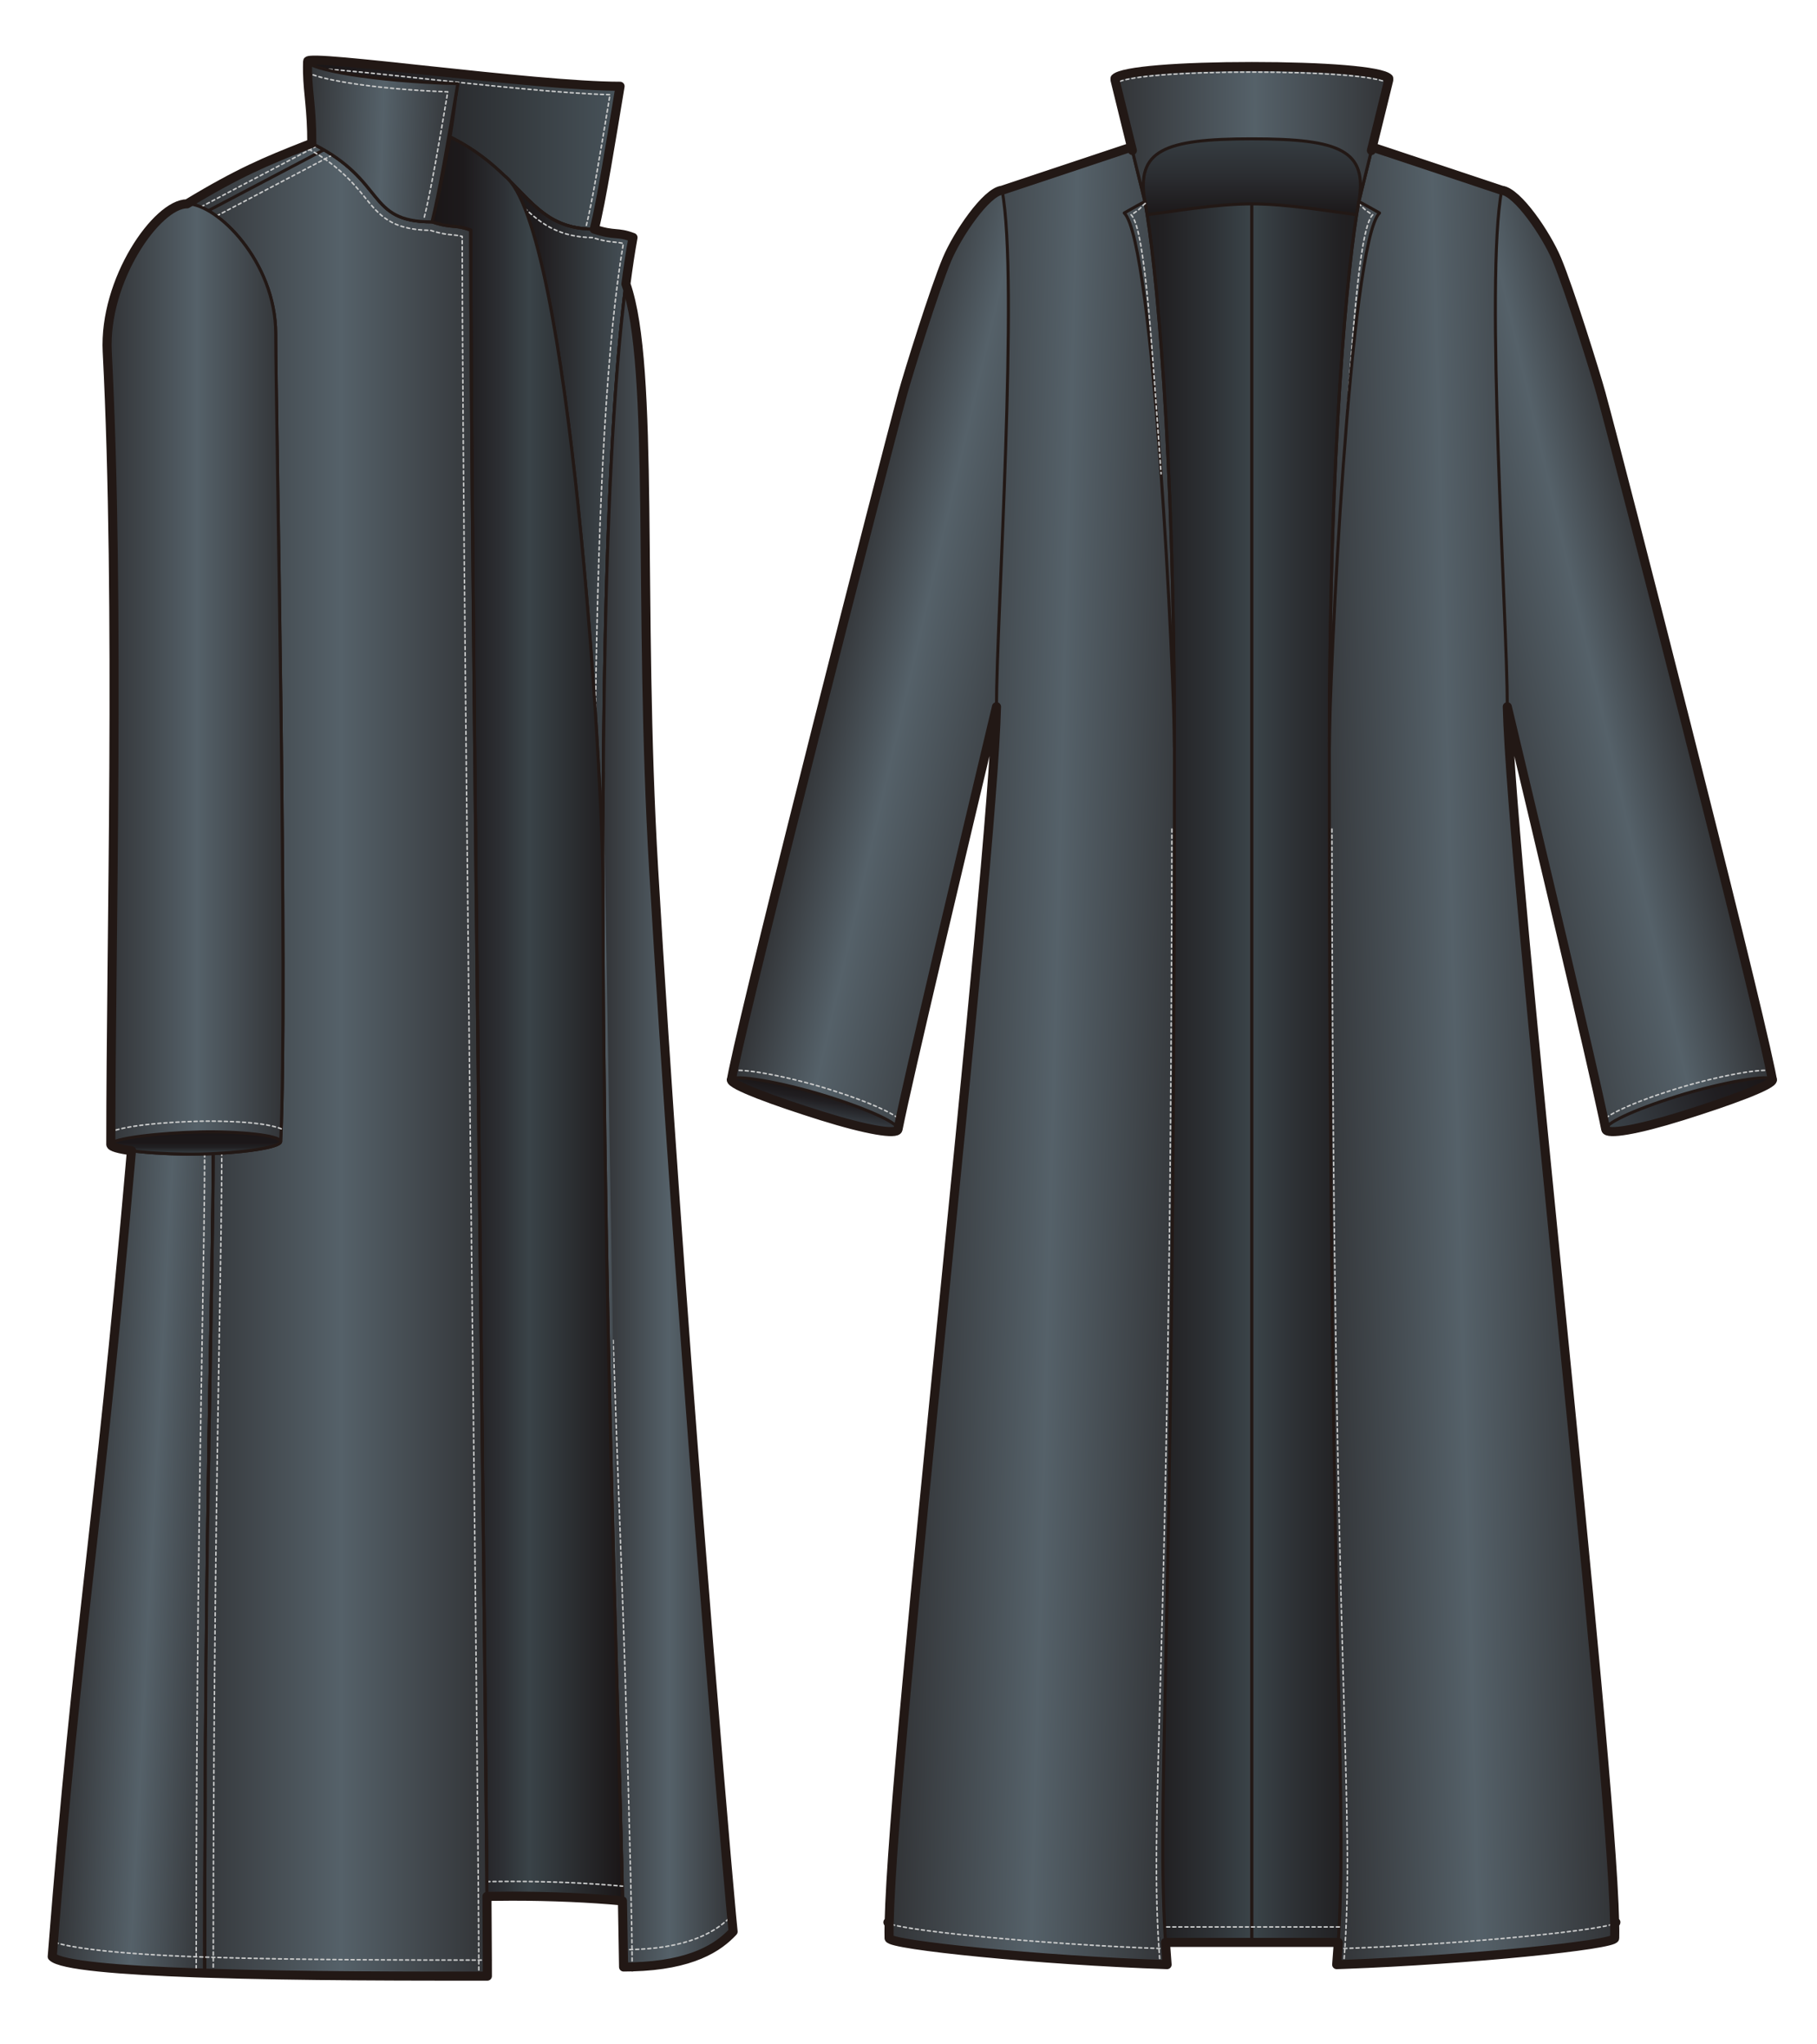
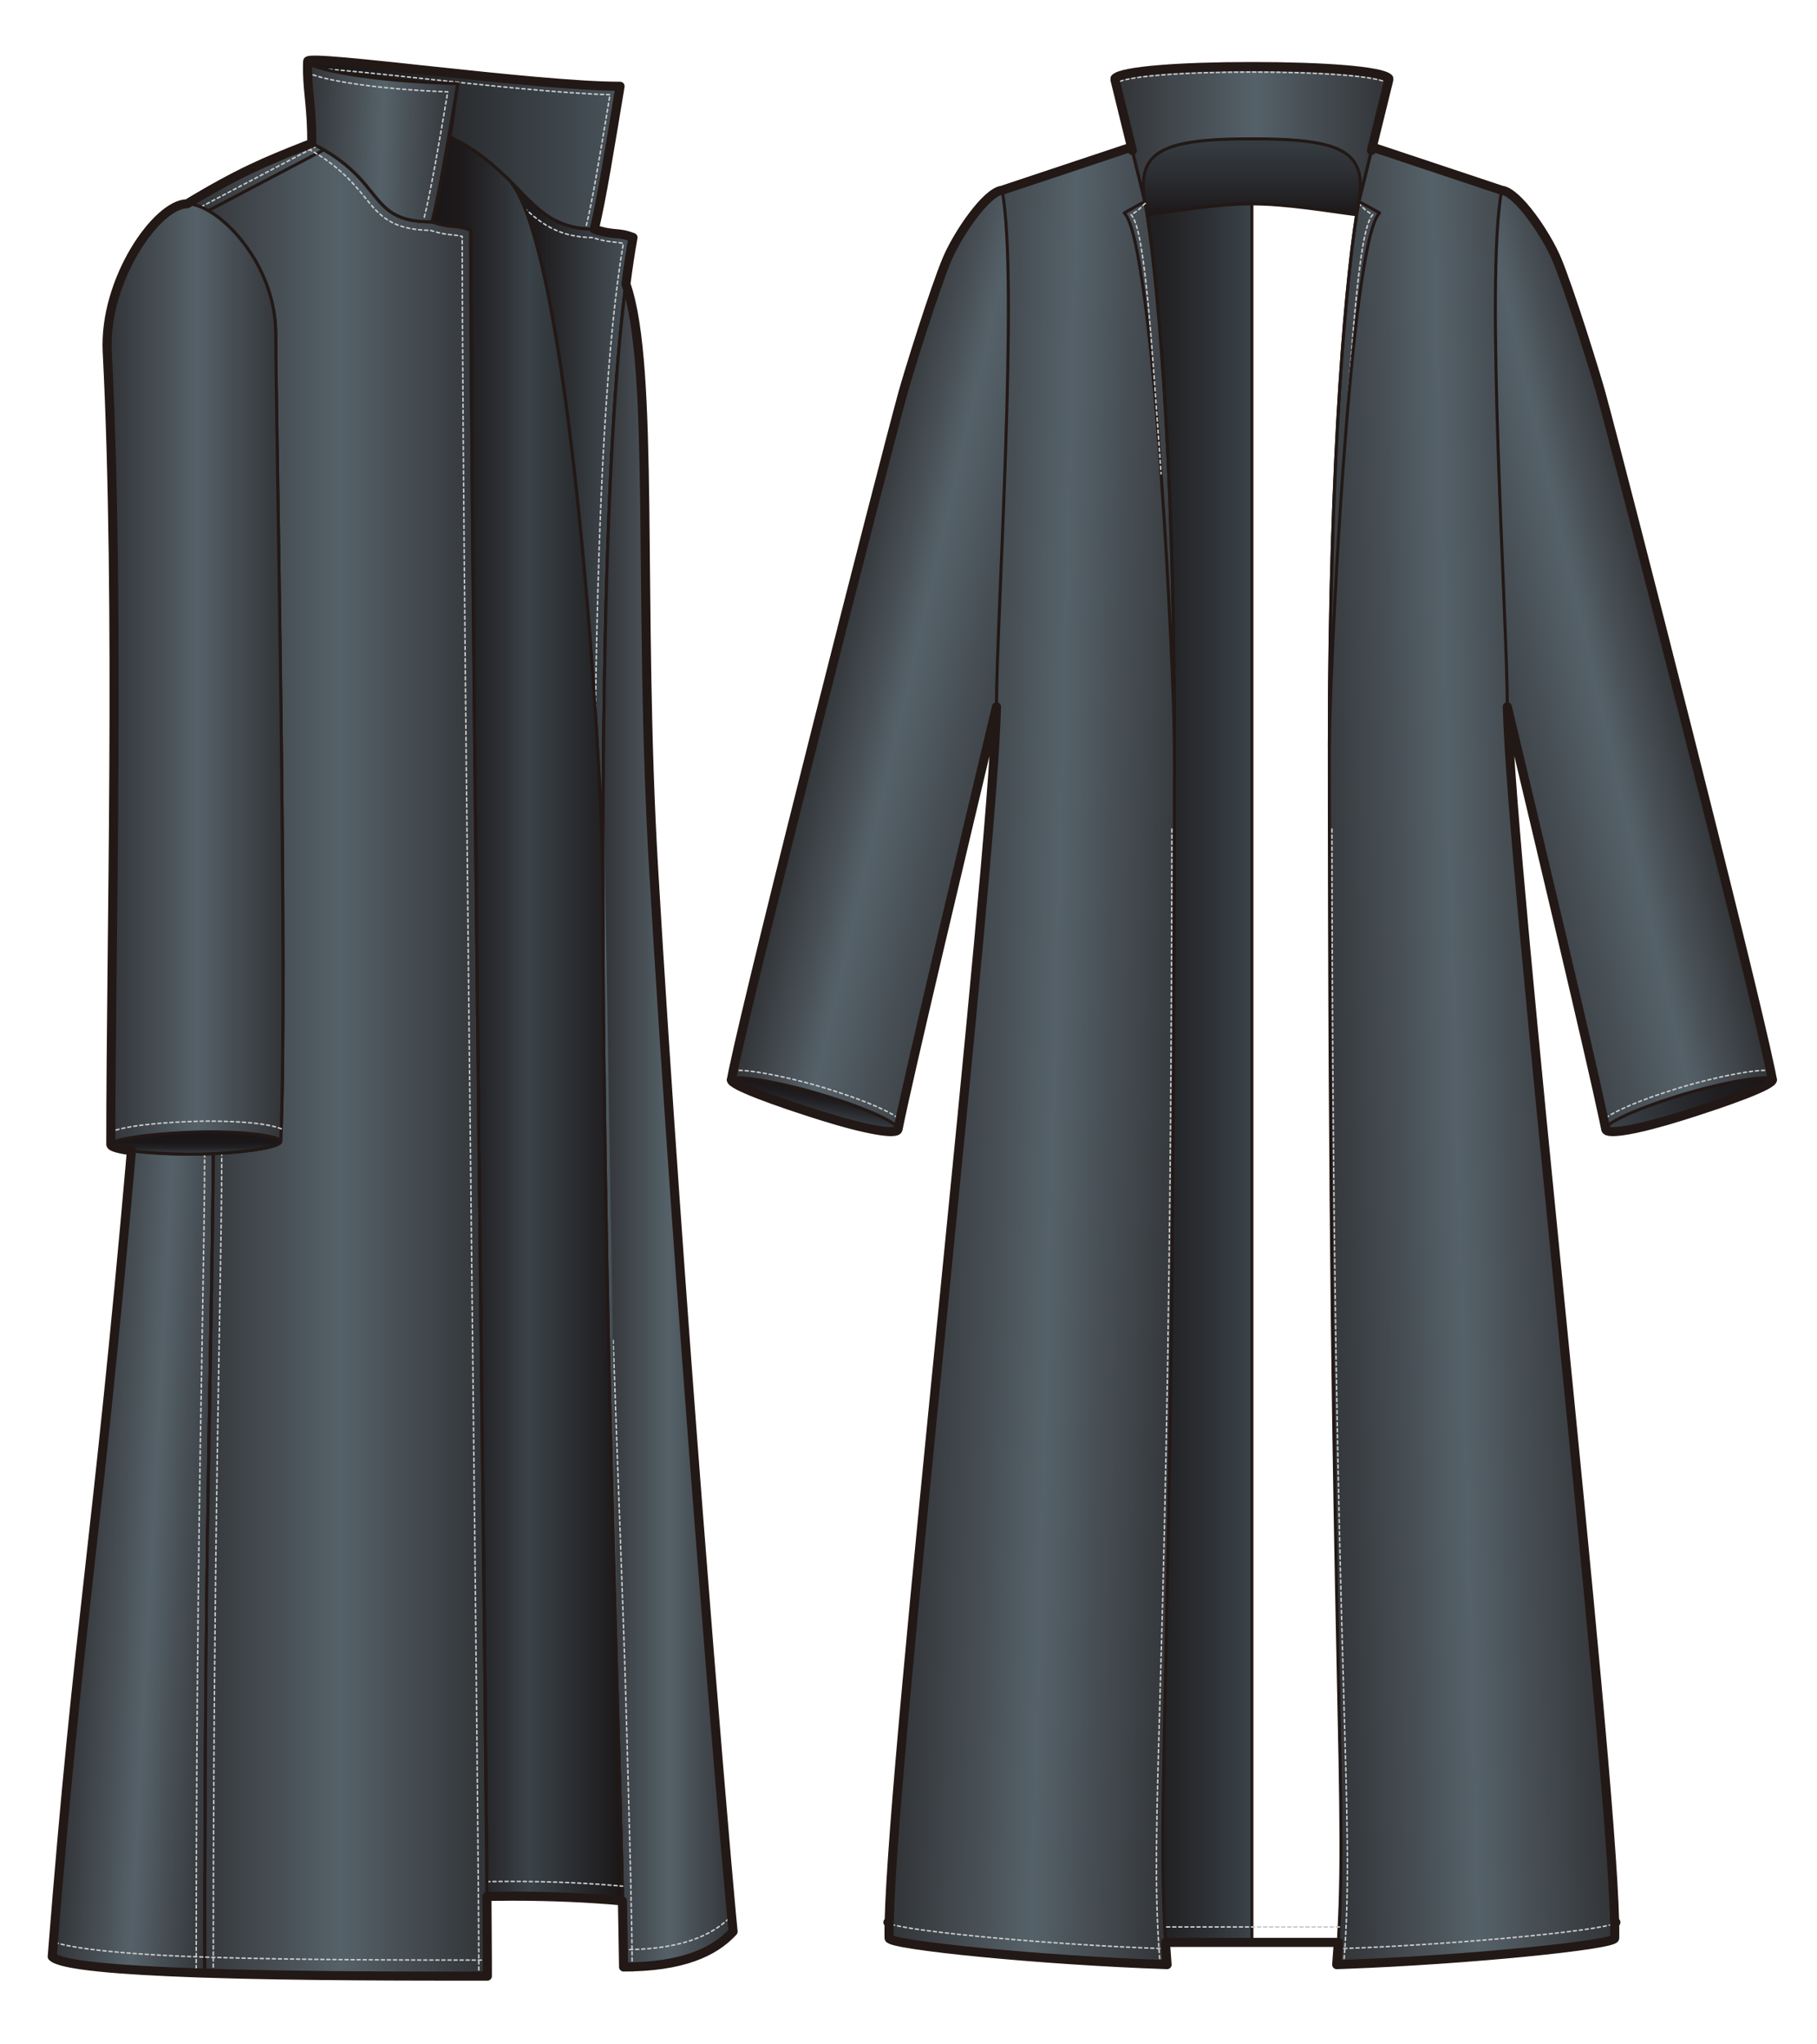
<svg xmlns="http://www.w3.org/2000/svg" version="1.1" id="レイヤー_1" width="600" height="675" viewBox="0 0 600 675" overflow="visible" enable-background="new 0 0 600 675" xml:space="preserve">
  <rect fill="none" width="600" height="675" />
  <g>
    <path fill="none" stroke="#221815" stroke-linecap="round" stroke-linejoin="round" d="M101.579,20.25   c0,2.56,21.227,6.609,49.593,7.383c-3.049,18.255-6.194,36.525-8.527,45.628" />
    <linearGradient id="XMLID_23_" gradientUnits="userSpaceOnUse" x1="101.579" y1="47.76" x2="204.754" y2="47.76">
      <stop offset="0.006" style="stop-color:#1A1617" />
      <stop offset="0.258" style="stop-color:#1F1C1E" />
      <stop offset="0.632" style="stop-color:#33383C" />
      <stop offset="1" style="stop-color:#48535A" />
    </linearGradient>
    <path fill="url(#XMLID_23_)" stroke="#221815" stroke-linecap="round" stroke-linejoin="round" d="M196.23,75.662   c2.33-9.103,5.477-28.92,8.524-47.176c-28.366,0-103.175-10.794-103.175-8.236c0,2.56,21.227,6.609,49.593,7.383   c-0.988,5.915-1.572,11.953-2.55,17.557C173.584,57.603,174.295,75.662,196.23,75.662z" />
    <path fill="none" stroke="#C9CACA" stroke-width="0.5" stroke-linecap="round" stroke-linejoin="round" stroke-dasharray="1" d="   M106.685,22.76c6.786,0.378,20.38,1.835,32.709,3.153c20.897,2.237,46.531,4.979,62.036,5.351   c-0.373,2.256-0.775,4.659-0.775,4.659c-2.553,15.417-5.195,31.356-7.161,39.038" />
    <path fill="none" stroke="#221815" stroke-linecap="round" stroke-linejoin="round" d="M196.23,75.662   c2.33-9.103,5.477-28.92,8.524-47.176c-28.366,0-103.175-10.794-103.175-8.236" />
    <linearGradient id="XMLID_24_" gradientUnits="userSpaceOnUse" x1="166.798" y1="191.625" x2="209.025" y2="191.625">
      <stop offset="0.006" style="stop-color:#1A1617" />
      <stop offset="0.258" style="stop-color:#1F1C1E" />
      <stop offset="0.632" style="stop-color:#33383C" />
      <stop offset="1" style="stop-color:#48535A" />
    </linearGradient>
    <path fill="url(#XMLID_24_)" stroke="#221815" stroke-linecap="round" stroke-linejoin="round" d="M199.22,325.019   c-0.674-102.031,1.23-199.729,9.805-246.602c-5.279-2.024-5.997-0.476-12.795-2.755c-14.826,0-19.956-8.251-29.432-17.432   C188.239,74.698,199.1,256.399,199.1,291.984" />
    <path fill="none" stroke="#C9CACA" stroke-width="0.5" stroke-linecap="round" stroke-linejoin="round" stroke-dasharray="1" d="   M173.303,68.779c5.694,5.425,11.796,9.539,22.413,9.674c3.521,1.144,5.641,1.353,7.325,1.504c0.944,0.084,1.787,0.177,2.796,0.418   c-5.16,29.99-8.248,81.961-9.224,155.161" />
    <path fill="none" stroke="#221815" stroke-linecap="round" stroke-linejoin="round" d="M199.22,325.019   c-0.674-102.031,1.23-199.729,9.805-246.602c-5.279-2.024-5.997-0.476-12.795-2.755c-14.826,0-19.956-8.251-29.432-17.432" />
    <linearGradient id="XMLID_25_" gradientUnits="userSpaceOnUse" x1="199.097" y1="371.609" x2="242.082" y2="371.609">
      <stop offset="0.006" style="stop-color:#323437" />
      <stop offset="0.511" style="stop-color:#556169" />
      <stop offset="1" style="stop-color:#323437" />
    </linearGradient>
    <path fill="url(#XMLID_25_)" stroke="#221815" stroke-linecap="round" stroke-linejoin="round" d="M205.918,649.453   c21.803,0,31.138-6.268,36.163-11.684c-1.574-14.131-17.248-198.28-26.23-350.586c-5.207-88.257,0.453-165.82-9.166-193.417   C190.07,222.041,205.918,589.521,205.918,649.453z" />
    <path fill="none" stroke="#C9CACA" stroke-width="0.5" stroke-linecap="round" stroke-linejoin="round" stroke-dasharray="1" d="   M205.918,643.729c21.803,0,31.138-6.266,36.163-11.682" />
    <path fill="none" stroke="#C9CACA" stroke-width="0.5" stroke-linecap="round" stroke-linejoin="round" stroke-dasharray="1" d="   M208.744,649.453c0-13.363-0.765-41.163-1.823-79.639c-1.083-39.546-2.933-82.471-4.472-128.22" />
    <linearGradient id="XMLID_26_" gradientUnits="userSpaceOnUse" x1="199.096" y1="452.176" x2="205.918" y2="452.176">
      <stop offset="0" style="stop-color:#556169" />
      <stop offset="1" style="stop-color:#323437" />
    </linearGradient>
    <path fill="url(#XMLID_26_)" stroke="#221815" stroke-linecap="round" stroke-linejoin="round" d="M199.222,254.898   c-1.209,156.521,6.697,352.229,6.697,394.555" />
    <linearGradient id="XMLID_27_" gradientUnits="userSpaceOnUse" x1="142.644" y1="336.414" x2="205.586" y2="336.414">
      <stop offset="0.006" style="stop-color:#1A1617" />
      <stop offset="0.163" style="stop-color:#1D1A1C" />
      <stop offset="0.344" style="stop-color:#2B2D31" />
      <stop offset="0.511" style="stop-color:#3A4348" />
      <stop offset="1" style="stop-color:#1A1617" />
    </linearGradient>
    <path fill="url(#XMLID_27_)" stroke="#221815" stroke-linecap="round" stroke-linejoin="round" d="M160.798,626.139   c2.695-0.048,5.434-0.072,8.208-0.072c13.328,0,25.824,0.572,36.581,1.57v0.002c-1.333-61.474-6.416-206.52-6.486-335.938v0.283   c0-35.585-10.878-217.301-32.321-233.766l0.028,0.021c-4.546-4.405-10.089-9.023-18.185-13.05   c-2.041,11.721-4.397,21.908-5.978,28.071c6.8,2.281,7.516,0.733,12.798,2.756C155.442,174.457,159.945,516.307,160.798,626.139   L160.798,626.139z" />
    <path fill="none" stroke="#C9CACA" stroke-width="0.5" stroke-linecap="round" stroke-linejoin="round" stroke-dasharray="1" d="   M160.798,621.274c2.695-0.048,5.434-0.073,8.208-0.073c13.328,0,25.824,0.572,36.581,1.57" />
    <linearGradient id="XMLID_28_" gradientUnits="userSpaceOnUse" x1="24.171" y1="513.938" x2="74.674" y2="516.584">
      <stop offset="0.006" style="stop-color:#323437" />
      <stop offset="0.511" style="stop-color:#556169" />
      <stop offset="1" style="stop-color:#323437" />
    </linearGradient>
    <path fill="url(#XMLID_28_)" stroke="#221815" stroke-linecap="round" stroke-linejoin="round" d="M67.604,651.483   c0-149.976,2.795-229.122,2.795-270.579c-1.374,0.063-2.758,0.11-4.135,0.138c-7.727,0.163-16.801-0.281-22.86-1.094   C31.706,513.966,26.192,532.124,17.248,646.039C20.021,649.027,41.286,650.628,67.604,651.483" />
    <linearGradient id="XMLID_29_" gradientUnits="userSpaceOnUse" x1="61.785" y1="349.887" x2="160.939" y2="349.887">
      <stop offset="0.006" style="stop-color:#323437" />
      <stop offset="0.511" style="stop-color:#556169" />
      <stop offset="1" style="stop-color:#323437" />
    </linearGradient>
    <path fill="url(#XMLID_29_)" stroke="#221815" stroke-linecap="round" stroke-linejoin="round" d="M142.645,73.261   c-21.932,0-14.721-13.543-39.68-25.957c-13.577,5.363-22.628,8.778-41.18,19.99c9.964,0,29.263,19.21,29.263,42.905   c0,23.697,4.071,217.455,1.633,266.699c0.037,1.805-10.762,3.477-22.281,4.005c0,41.458-2.795,120.607-2.795,270.58   c31.572,1.027,70.414,0.985,93.334,0.985c0-61.887-5.496-467.702-5.496-576.452C150.16,73.994,149.444,75.542,142.645,73.261z" />
    <path fill="none" stroke="#C9CACA" stroke-width="0.5" stroke-linecap="round" stroke-linejoin="round" stroke-dasharray="1" d="   M67.574,381.01c0,14.252-0.338,33.338-0.765,57.486C66,484.145,64.781,553.121,64.781,651.388" />
    <path fill="none" stroke="#C9CACA" stroke-width="0.5" stroke-linecap="round" stroke-linejoin="round" stroke-dasharray="1" d="   M70.429,651.483c0-98.268,1.22-167.244,2.028-212.888c0.428-24.238,0.766-43.381,0.766-57.692" />
    <linearGradient id="XMLID_30_" gradientUnits="userSpaceOnUse" x1="67.604" y1="516.193" x2="70.399" y2="516.193">
      <stop offset="0" style="stop-color:#556169" />
      <stop offset="1" style="stop-color:#323437" />
    </linearGradient>
    <path fill="url(#XMLID_30_)" stroke="#221815" stroke-linecap="round" stroke-linejoin="round" d="M70.399,380.903   c0,41.458-2.795,120.607-2.795,270.58" />
    <path fill="none" stroke="#C9CACA" stroke-width="0.5" stroke-linecap="round" stroke-linejoin="round" stroke-dasharray="1" d="   M160.938,647.173h-2.669c-22.515,0.001-60.203,0.003-90.494-0.981c-38.967-1.268-48.914-4.429-50.137-5.101" />
    <path fill="none" stroke="#221815" stroke-linecap="round" stroke-linejoin="round" d="M17.248,646.039   c2.773,2.988,24.039,4.589,50.356,5.444c31.572,1.027,70.414,0.985,93.334,0.985" />
    <path fill="none" stroke="#221815" stroke-linecap="round" stroke-linejoin="round" d="M160.938,652.469   c0-61.887-5.496-467.702-5.496-576.452c-5.282-2.022-5.998-0.475-12.798-2.756c-21.932,0-14.721-13.543-39.68-25.957" />
    <line fill="none" stroke="#221815" stroke-linecap="round" stroke-linejoin="round" x1="106.968" y1="49.46" x2="68.773" y2="69.561" />
-     <line fill="none" stroke="#C9CACA" stroke-width="0.5" stroke-linecap="round" stroke-linejoin="round" stroke-dasharray="1" x1="109.685" y1="51.222" x2="71.489" y2="71.322" />
    <line fill="none" stroke="#C9CACA" stroke-width="0.5" stroke-linecap="round" stroke-linejoin="round" stroke-dasharray="1" x1="104.516" y1="48.236" x2="66.323" y2="68.334" />
    <path fill="none" stroke="#C9CACA" stroke-width="0.5" stroke-linecap="round" stroke-linejoin="round" stroke-dasharray="1" d="   M100.25,48.376c10.733,5.34,16.506,12.154,20.313,16.88c4.616,5.734,8.651,10.674,21.592,10.804   c3.508,1.138,5.622,1.349,7.303,1.498c1.056,0.094,1.981,0.191,3.163,0.509c0.034,63.31,1.779,218.048,3.319,354.793   c1.166,103.567,2.174,193.014,2.174,219.609" />
    <linearGradient id="XMLID_31_" gradientUnits="userSpaceOnUse" x1="100.679" y1="46.022" x2="150.469" y2="47.761">
      <stop offset="0.006" style="stop-color:#323437" />
      <stop offset="0.511" style="stop-color:#556169" />
      <stop offset="1" style="stop-color:#323437" />
    </linearGradient>
    <path fill="url(#XMLID_31_)" stroke="#221815" stroke-linecap="round" stroke-linejoin="round" d="M102.964,47.304   c0-13.241-1.69-17.605-1.386-27.054c0,2.56,21.227,6.609,49.593,7.383c-3.049,18.255-6.194,36.525-8.527,45.628   C120.713,73.261,127.923,59.718,102.964,47.304z" />
    <path fill="none" stroke="#C9CACA" stroke-width="0.5" stroke-linecap="round" stroke-linejoin="round" stroke-dasharray="1" d="   M101.555,23.955c2.282,1.127,6.385,2.258,13.733,3.444c9.166,1.48,20.64,2.486,32.567,2.924   c-2.72,16.232-5.712,33.516-7.947,42.236" />
    <linearGradient id="XMLID_32_" gradientUnits="userSpaceOnUse" x1="35.355" y1="222.584" x2="93.459" y2="222.584">
      <stop offset="0.006" style="stop-color:#323437" />
      <stop offset="0.511" style="stop-color:#556169" />
      <stop offset="1" style="stop-color:#323437" />
    </linearGradient>
    <path fill="url(#XMLID_32_)" stroke="#221815" stroke-linecap="round" stroke-linejoin="round" d="M92.681,376.898   c2.438-49.244-1.633-243.002-1.633-266.699c0-23.695-19.299-42.905-29.263-42.905c-9.962,0-27.585,25.227-26.371,48.892   c4.271,83.316,1.177,195.501,1.177,261.688L92.681,376.898z" />
    <path fill="none" stroke="#C9CACA" stroke-width="0.5" stroke-linecap="round" stroke-linejoin="round" stroke-dasharray="1" d="   M92.865,372.701c-6.898-2.819-24.6-2.546-26.825-2.499l0,0c-2.483,0.052-21.92,0.546-29.417,3.459" />
    <linearGradient id="XMLID_33_" gradientUnits="userSpaceOnUse" x1="64.641" y1="381.074" x2="64.641" y2="373.699">
      <stop offset="0.006" style="stop-color:#3A4348" />
      <stop offset="0.133" style="stop-color:#2E3236" />
      <stop offset="0.303" style="stop-color:#212022" />
      <stop offset="0.526" style="stop-color:#1B1719" />
      <stop offset="1" style="stop-color:#1A1617" />
    </linearGradient>
    <path fill="url(#XMLID_33_)" stroke="#221815" stroke-linecap="round" stroke-linejoin="round" d="M92.681,376.898   c0.042,2.021-13.495,3.875-26.417,4.144c-12.923,0.27-29.621-1.148-29.663-3.168c-0.043-2.019,16.587-3.874,29.51-4.142   C79.035,373.462,92.638,374.881,92.681,376.898z" />
    <path fill="none" stroke="#221815" stroke-width="3" stroke-linecap="round" stroke-linejoin="round" d="M241.537,632.224   c-3.228-34.632-17.342-203.561-25.686-345.041c-5.207-88.257,0.453-165.82-9.166-193.417c0.713-5.473,1.506-10.794,2.339-15.349   c-5.279-2.024-5.997-0.476-12.795-2.755c2.33-9.103,5.477-28.92,8.524-47.176c-28.366,0-103.175-10.794-103.175-8.236   c-0.043,1.326-0.043,2.542-0.017,3.708c-0.002-0.001-0.003-0.002-0.003-0.002l0.003,0.005c0.157,7.131,1.402,11.959,1.402,23.343   c-0.927,0.366-1.828,0.724-2.714,1.072l0,0l0,0c-12.137,4.793-21.179,8.47-38.465,18.918c-9.962,0-27.585,25.227-26.371,48.892   c4.271,83.316,1.177,195.501,1.177,261.688h0.011l0,0c0.016,0.815,2.75,1.534,6.855,2.08c-0.017-0.001-0.036-0.003-0.052-0.006   C31.706,513.966,26.192,532.124,17.248,646.039c2.672,2.881,22.532,4.472,47.533,5.348v0.001v-0.001   c0.936,0.032,1.874,0.065,2.823,0.097c31.572,1.027,70.414,0.985,93.334,0.985c0-1.55-0.002-3.325-0.012-5.296h0.012l-0.012-0.001   c-0.019-5.489-0.061-12.57-0.128-21.033c2.586-0.044,5.55-0.072,8.207-0.072c13.312,0,25.792,0.57,36.542,1.565l0.37,21.821   c0-0.588-0.002-1.217-0.006-1.864c0.004,0.647,0.006,1.276,0.006,1.864c0.967,0,1.903-0.018,2.823-0.043l0.002,0.043   c0-0.015,0-0.027,0-0.043c19.792-0.518,28.535-6.466,33.338-11.641C241.976,636.812,241.768,634.684,241.537,632.224z" />
  </g>
  <g>
    <linearGradient id="XMLID_34_" gradientUnits="userSpaceOnUse" x1="413.393" y1="341.719" x2="315.485" y2="341.719">
      <stop offset="0.006" style="stop-color:#3A4348" />
      <stop offset="0.133" style="stop-color:#2E3236" />
      <stop offset="0.303" style="stop-color:#212022" />
      <stop offset="0.526" style="stop-color:#1B1719" />
      <stop offset="1" style="stop-color:#1A1617" />
    </linearGradient>
    <path fill="url(#XMLID_34_)" stroke="#221815" stroke-linecap="round" stroke-linejoin="round" d="M375.262,43.941   c0,2.677-83.05,341.73-44.313,507.786h-15.465v89.608h97.908V43.061C390.273,43.061,375.262,40.4,375.262,43.941z" />
    <linearGradient id="XMLID_35_" gradientUnits="userSpaceOnUse" x1="13592.381" y1="341.717" x2="13494.473" y2="341.717" gradientTransform="matrix(-1 0 0 1 14005.773 0)">
      <stop offset="0.006" style="stop-color:#3A4348" />
      <stop offset="0.133" style="stop-color:#2E3236" />
      <stop offset="0.303" style="stop-color:#212022" />
      <stop offset="0.526" style="stop-color:#1B1719" />
      <stop offset="1" style="stop-color:#1A1617" />
    </linearGradient>
-     <path fill="url(#XMLID_35_)" stroke="#221815" stroke-linecap="round" stroke-linejoin="round" d="M451.523,43.941   c0,2.677,83.051,341.73,44.313,507.786h15.465v89.608h-97.908V43.061C436.512,43.061,451.523,40.4,451.523,43.941z" />
    <linearGradient id="XMLID_36_" gradientUnits="userSpaceOnUse" x1="413.391" y1="40.968" x2="413.391" y2="72.019">
      <stop offset="0.006" style="stop-color:#3A4348" />
      <stop offset="0.551" style="stop-color:#2B2D31" />
      <stop offset="1" style="stop-color:#1A1617" />
    </linearGradient>
    <path fill="url(#XMLID_36_)" stroke="#221815" stroke-linecap="round" stroke-linejoin="round" d="M467.879,68.609   c0,8.363-31.121-1.292-54.486-1.292c-23.368,0-54.49,9.655-54.49,1.292c0-18.017,31.122-27.642,54.49-27.642   C436.758,40.968,467.879,50.593,467.879,68.609z" />
    <linearGradient id="XMLID_37_" gradientUnits="userSpaceOnUse" x1="275.375" y1="209.006" x2="350.476" y2="226.344">
      <stop offset="0.006" style="stop-color:#323437" />
      <stop offset="0.36" style="stop-color:#556169" />
      <stop offset="1" style="stop-color:#323437" />
    </linearGradient>
    <path fill="url(#XMLID_37_)" stroke="#221815" stroke-linecap="round" stroke-linejoin="round" d="M365.659,160.437   c0.073,4-25.613,22.073-25.613,26.401c-7.731,33.331-38.548,161.242-43.517,186.059l-55.004-16.432   c4.439-24.202,49.152-199.341,56.579-226.559c1.739-6.372,10.485-34.494,14.614-44.288c3.43-8.143,12.891-22.206,18.18-22.801   c13.647,29.556,32.027,63.914,31.189,87.788" />
    <linearGradient id="XMLID_38_" gradientUnits="userSpaceOnUse" x1="13881.273" y1="209.005" x2="13956.376" y2="226.344" gradientTransform="matrix(-1 0 0 1 14432.684 0)">
      <stop offset="0.006" style="stop-color:#323437" />
      <stop offset="0.36" style="stop-color:#556169" />
      <stop offset="1" style="stop-color:#323437" />
    </linearGradient>
    <path fill="url(#XMLID_38_)" stroke="#221815" stroke-linecap="round" stroke-linejoin="round" d="M461.125,160.437   c-0.073,4,25.613,22.073,25.613,26.401c7.732,33.331,38.549,161.242,43.518,186.059l55.003-16.432   c-4.438-24.202-49.151-199.341-56.577-226.559c-1.74-6.372-10.487-34.494-14.615-44.288c-3.43-8.143-12.891-22.206-18.18-22.801   c-13.648,29.556-32.027,63.914-31.19,87.788" />
    <path fill="none" stroke="#C9CACA" stroke-width="0.5" stroke-linecap="round" stroke-linejoin="round" stroke-dasharray="1" d="   M584.676,353.513c-1.53-0.224-4.558-0.175-10.99,0.984c-6.289,1.132-13.736,2.982-20.429,5.078l0,0   c-7.3,2.284-13.507,4.602-17.942,6.7c-2.471,1.169-4.445,2.256-5.73,3.396" />
    <linearGradient id="XMLID_39_" gradientUnits="userSpaceOnUse" x1="530.668" y1="374.045" x2="584.576" y2="354.424">
      <stop offset="0.006" style="stop-color:#3A4348" />
      <stop offset="0.132" style="stop-color:#363C42" />
      <stop offset="0.665" style="stop-color:#201E21" />
      <stop offset="1" style="stop-color:#1A1617" />
    </linearGradient>
    <path fill="url(#XMLID_39_)" stroke="#221815" stroke-linecap="round" stroke-linejoin="round" d="M553.909,361.916   c-15.108,4.731-24.087,9.18-23.655,10.982c0.426,1.798,10.102,0.268,25.212-4.464c15.106-4.729,30.269-10.212,29.835-12.01   C584.876,354.621,569.023,357.188,553.909,361.916z" />
    <path fill="none" stroke="#C9CACA" stroke-width="0.5" stroke-linecap="round" stroke-linejoin="round" stroke-dasharray="1" d="   M242.107,353.513c1.531-0.224,4.559-0.175,10.991,0.984c6.289,1.132,13.734,2.982,20.424,5.078l0,0   c7.303,2.284,13.509,4.602,17.946,6.7c2.469,1.169,4.444,2.256,5.728,3.396" />
    <linearGradient id="XMLID_40_" gradientUnits="userSpaceOnUse" x1="268.175" y1="369.367" x2="269.84" y2="359.923">
      <stop offset="0.006" style="stop-color:#3A4348" />
      <stop offset="0.132" style="stop-color:#363C42" />
      <stop offset="0.665" style="stop-color:#201E21" />
      <stop offset="1" style="stop-color:#1A1617" />
    </linearGradient>
    <path fill="url(#XMLID_40_)" stroke="#221815" stroke-linecap="round" stroke-linejoin="round" d="M272.875,361.916   c15.104,4.731,24.086,9.18,23.654,10.982c-0.425,1.798-10.102,0.268-25.21-4.464c-15.107-4.729-30.27-10.212-29.839-12.01   C241.908,354.621,257.761,357.188,272.875,361.916z" />
    <linearGradient id="XMLID_41_" gradientUnits="userSpaceOnUse" x1="433.549" y1="348.981" x2="525.631" y2="346.569">
      <stop offset="0.006" style="stop-color:#323437" />
      <stop offset="0.511" style="stop-color:#556169" />
      <stop offset="1" style="stop-color:#323437" />
    </linearGradient>
    <path fill="url(#XMLID_41_)" stroke="#221815" stroke-linecap="round" stroke-linejoin="round" d="M448.717,66.57   c-3.781,20.215-9.752,82.518-9.752,180.053c0,313.195,6.684,349.164,2.432,402.049c41.678-1.391,91.799-6.465,91.799-8.732   c1.004-42.558-34.035-348.718-35.463-406.594c0-29.141-7.46-140.818-1.846-170.527L453.141,48.57L448.717,66.57z" />
    <linearGradient id="XMLID_42_" gradientUnits="userSpaceOnUse" x1="301.151" y1="346.568" x2="393.233" y2="348.98">
      <stop offset="0.006" style="stop-color:#323437" />
      <stop offset="0.511" style="stop-color:#556169" />
      <stop offset="1" style="stop-color:#323437" />
    </linearGradient>
    <path fill="url(#XMLID_42_)" stroke="#221815" stroke-linecap="round" stroke-linejoin="round" d="M378.063,66.569   c3.782,20.213,9.756,82.518,9.756,180.053c0,313.195-6.684,349.165-2.434,402.05c-41.677-1.391-91.797-6.465-91.797-8.732   c-1.003-42.558,34.034-348.718,35.465-406.594c0-29.141,7.459-140.818,1.846-170.528l42.744-14.248L378.063,66.569z" />
    <path fill="none" stroke="#C9CACA" stroke-width="0.5" stroke-linecap="round" stroke-linejoin="round" stroke-dasharray="1" d="   M386.973,273.739c-0.371,288.149-8.019,323.538-3.895,374.853" />
    <path fill="none" stroke="#C9CACA" stroke-width="0.5" stroke-linecap="round" stroke-linejoin="round" stroke-dasharray="1" d="   M439.818,273.739c0.371,288.149,8.017,323.538,3.895,374.853" />
    <path fill="none" stroke="#C9CACA" stroke-width="0.5" stroke-linecap="round" stroke-linejoin="round" stroke-dasharray="1" d="   M384.996,643.422c-41.678-1.393-91.798-6.465-91.798-8.731" />
    <path fill="none" stroke="#C9CACA" stroke-width="0.5" stroke-linecap="round" stroke-linejoin="round" stroke-dasharray="1" d="   M441.785,643.422c41.681-1.393,91.801-6.465,91.801-8.731" />
    <path fill="none" stroke="#C9CACA" stroke-width="0.5" stroke-linecap="round" stroke-linejoin="round" stroke-dasharray="1" d="   M375.452,51.4" />
    <path fill="none" stroke="#C9CACA" stroke-width="0.5" stroke-linecap="round" stroke-linejoin="round" stroke-dasharray="1" d="   M387.799,79.253" />
    <path fill="none" stroke="#C9CACA" stroke-width="0.5" stroke-linecap="round" stroke-linejoin="round" stroke-dasharray="1" d="   M451.331,51.4" />
    <linearGradient id="XMLID_43_" gradientUnits="userSpaceOnUse" x1="547.237" y1="44.27" x2="637.608" y2="44.27" gradientTransform="matrix(1 0 0 1 -179.031 0)">
      <stop offset="0.006" style="stop-color:#323437" />
      <stop offset="0.511" style="stop-color:#556169" />
      <stop offset="1" style="stop-color:#323437" />
    </linearGradient>
    <path fill="url(#XMLID_43_)" stroke="#221815" stroke-linecap="round" stroke-linejoin="round" d="M413.393,45.836   c29.318,0,38.242,3.912,35.324,20.734l9.859-40.137v-0.563c-2.344-2.486-21.613-3.897-45.184-3.897   c-23.572,0-42.842,1.411-45.187,3.897v0.563l9.858,40.137C375.148,49.748,384.074,45.836,413.393,45.836z" />
    <linearGradient id="XMLID_44_" gradientUnits="userSpaceOnUse" x1="547.237" y1="27.692" x2="547.237" y2="27.692" gradientTransform="matrix(1 0 0 1 -179.031 0)">
      <stop offset="0" style="stop-color:#556169" />
      <stop offset="1" style="stop-color:#323437" />
    </linearGradient>
    <path fill="url(#XMLID_44_)" stroke="#221815" stroke-linecap="round" stroke-linejoin="round" d="M368.206,27.692" />
    <path fill="none" stroke="#C9CACA" stroke-width="0.5" stroke-linecap="round" stroke-linejoin="round" stroke-dasharray="1" d="   M458.318,27.471c-3.258-2.349-22.07-3.676-44.926-3.676c-22.836,0-41.634,1.326-44.916,3.667" />
    <path fill="none" stroke="#221815" stroke-linecap="round" stroke-linejoin="round" d="M387.818,246.623   c0-97.535-5.974-159.838-9.754-180.053l-0.002-0.003c-1.596,0.796-3.715,2.001-6.83,3.752   C381.055,79.647,387.818,224.391,387.818,246.623z" />
    <path fill="none" stroke="#C9CACA" stroke-width="0.5" stroke-linecap="round" stroke-linejoin="round" stroke-dasharray="1" d="   M390.08,247.219" />
    <path fill="none" stroke="#C9CACA" stroke-width="0.5" stroke-linecap="round" stroke-linejoin="round" stroke-dasharray="1" d="   M378.174,67.162c-1.34,1.053-1.564,2.002-4.68,3.753c4.799,4.56,7.012,46.394,9.92,85.53" />
    <path fill="none" stroke="#C9CACA" stroke-width="0.5" stroke-linecap="round" stroke-linejoin="round" stroke-dasharray="1" d="   M448.611,67.162c1.339,1.053,1.563,2.002,4.678,3.753c-4.801,4.56-7.01,46.394-9.916,85.53" />
    <path fill="none" stroke="#C9CACA" stroke-width="0.5" stroke-linecap="round" stroke-linejoin="round" stroke-dasharray="1" d="   M383.369,62.339" />
    <path fill="none" stroke="#221815" stroke-linecap="round" stroke-linejoin="round" d="M438.965,246.623   c0-97.535,5.971-159.838,9.752-180.053l0.003-0.003c1.597,0.796,3.716,2.001,6.831,3.752   C445.729,79.647,438.965,224.391,438.965,246.623z" />
    <path fill="none" stroke="#221815" stroke-linecap="round" stroke-linejoin="round" d="M413.393,44.137" />
    <line fill="none" stroke="#C9CACA" stroke-width="0.5" stroke-linecap="round" stroke-linejoin="round" stroke-dasharray="1" x1="442.271" y1="636.23" x2="384.514" y2="636.23" />
    <path fill="none" stroke="#221815" stroke-width="3" stroke-linecap="round" stroke-linejoin="round" d="M585.223,356.28   c-0.145-0.778-0.326-1.703-0.547-2.768l0,0l0,0c-6.821-32.861-48.818-197.304-55.996-223.606   c-1.742-6.372-10.486-34.494-14.615-44.288c-3.431-8.143-12.893-22.206-18.178-22.801v0.001L453.141,48.57   c0,0-0.104,0.417-0.275,1.114c0-0.001,0-0.001,0-0.001l5.711-23.251v-0.563c-2.344-2.486-21.613-3.897-45.184-3.897   c-23.572,0-42.842,1.411-45.187,3.897v0.563l5.712,23.251v0.001l-0.275-1.115l-42.744,14.248   c-5.289,0.596-14.75,14.659-18.18,22.801c-4.129,9.793-12.875,37.916-14.614,44.288c-7.179,26.303-49.174,190.745-55.996,223.605   c0,0.001,0,0.001,0,0.001l0,0c-0.22,1.062-0.403,1.983-0.547,2.761c-0.042,0.047-0.069,0.098-0.082,0.151   c-0.431,1.798,14.732,7.28,29.839,12.01c15.109,4.731,24.785,6.262,25.21,4.464c0-0.001,0-0.002,0-0.002l0,0   c3.563-17.799,20.421-88.622,32.523-139.556c0,0.002,0,0.003,0,0.004c-1.382,55.92-34.135,343.606-35.446,401.383l-0.409-0.038   c0,0.116,0.14,0.241,0.4,0.373c-0.039,1.883-0.043,3.517-0.01,4.876c0,2.268,50.121,7.342,91.797,8.732   c-0.143-1.766-0.27-3.512-0.389-5.25l0,0l0,0c-0.047-0.696-0.094-1.391-0.137-2.086h28.533h28.531   c-0.044,0.695-0.09,1.39-0.139,2.086l0,0l0,0c-0.117,1.738-0.247,3.484-0.389,5.25c0.768-0.024,1.541-0.053,2.316-0.081v0.001   c0,0,0,0,0-0.001c41.193-1.497,89.482-6.426,89.482-8.651c0.033-1.359,0.027-2.993-0.011-4.876c0.26-0.132,0.401-0.257,0.401-0.373   l-0.41,0.038c-1.311-57.777-34.063-345.456-35.443-401.38c11.47,48.272,27.209,114.394,31.854,136.32c0,0-0.003,0-0.003,0.002   l0.003-0.002c0.255,1.208,0.481,2.298,0.667,3.228l0,0c0,0,0,0.001,0,0.002c0.426,1.798,10.102,0.268,25.212-4.464   c15.106-4.729,30.269-10.212,29.835-12.01C585.291,356.373,585.261,356.325,585.223,356.28z" />
  </g>
</svg>